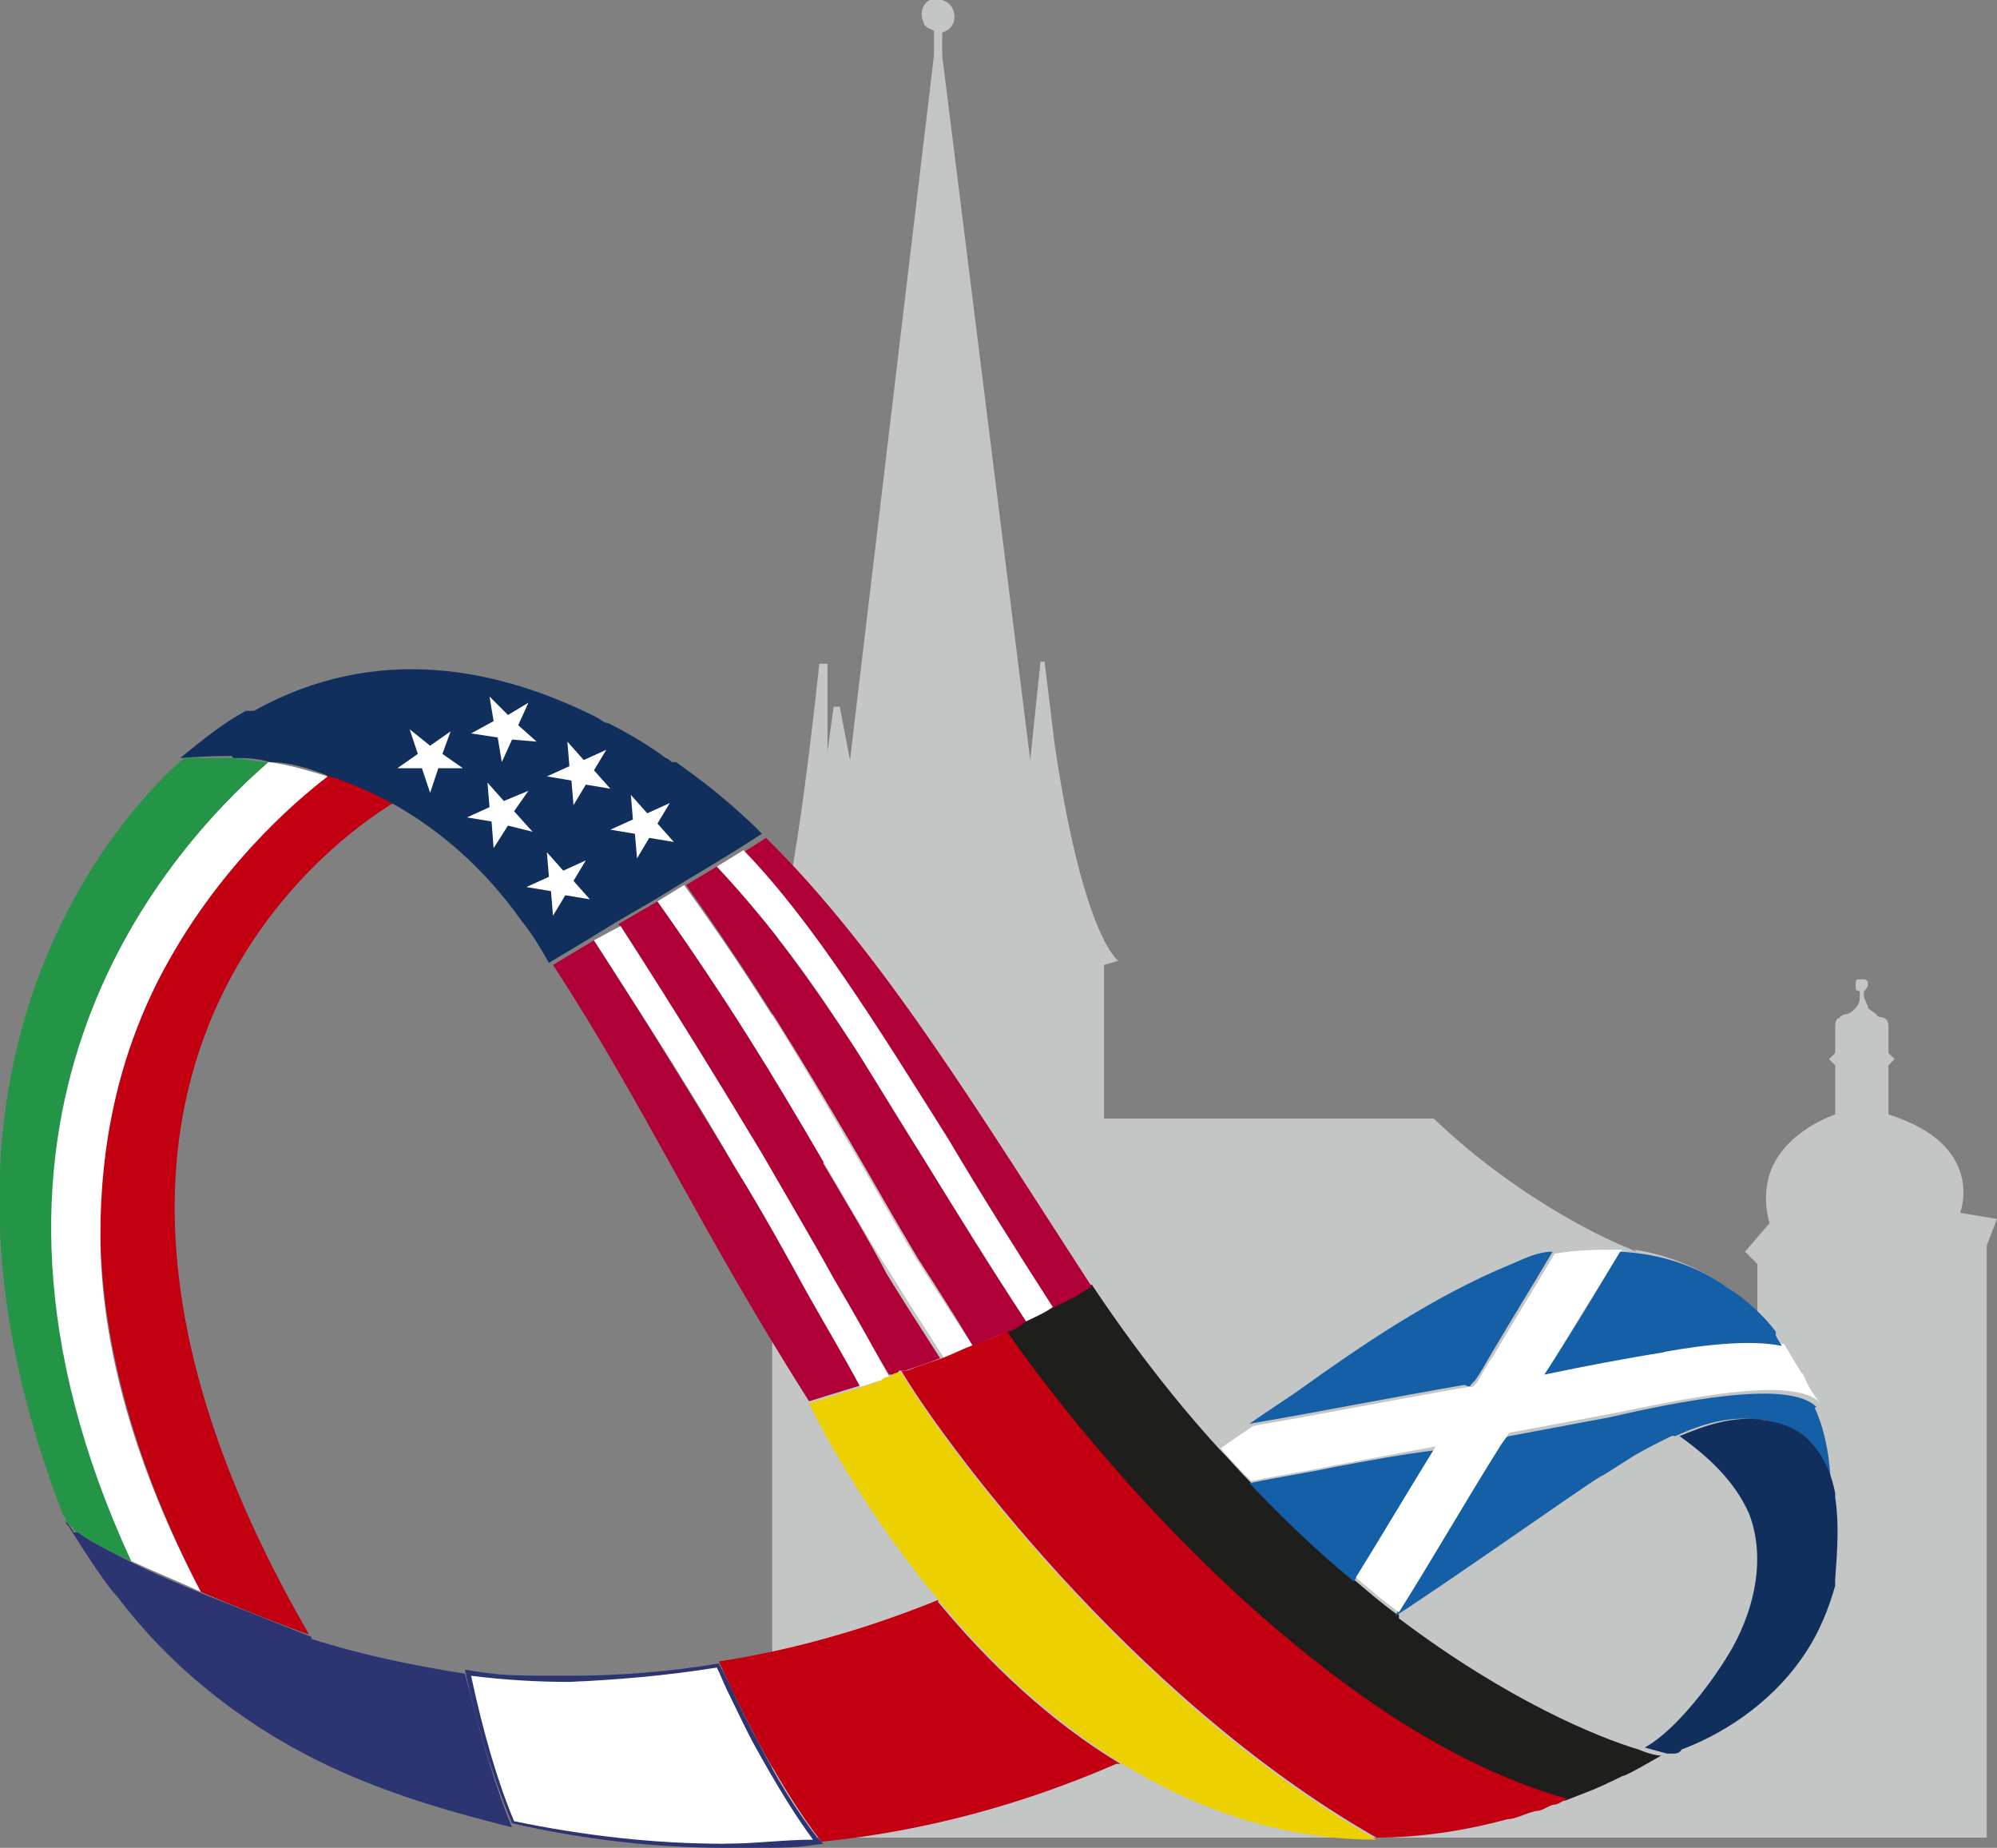
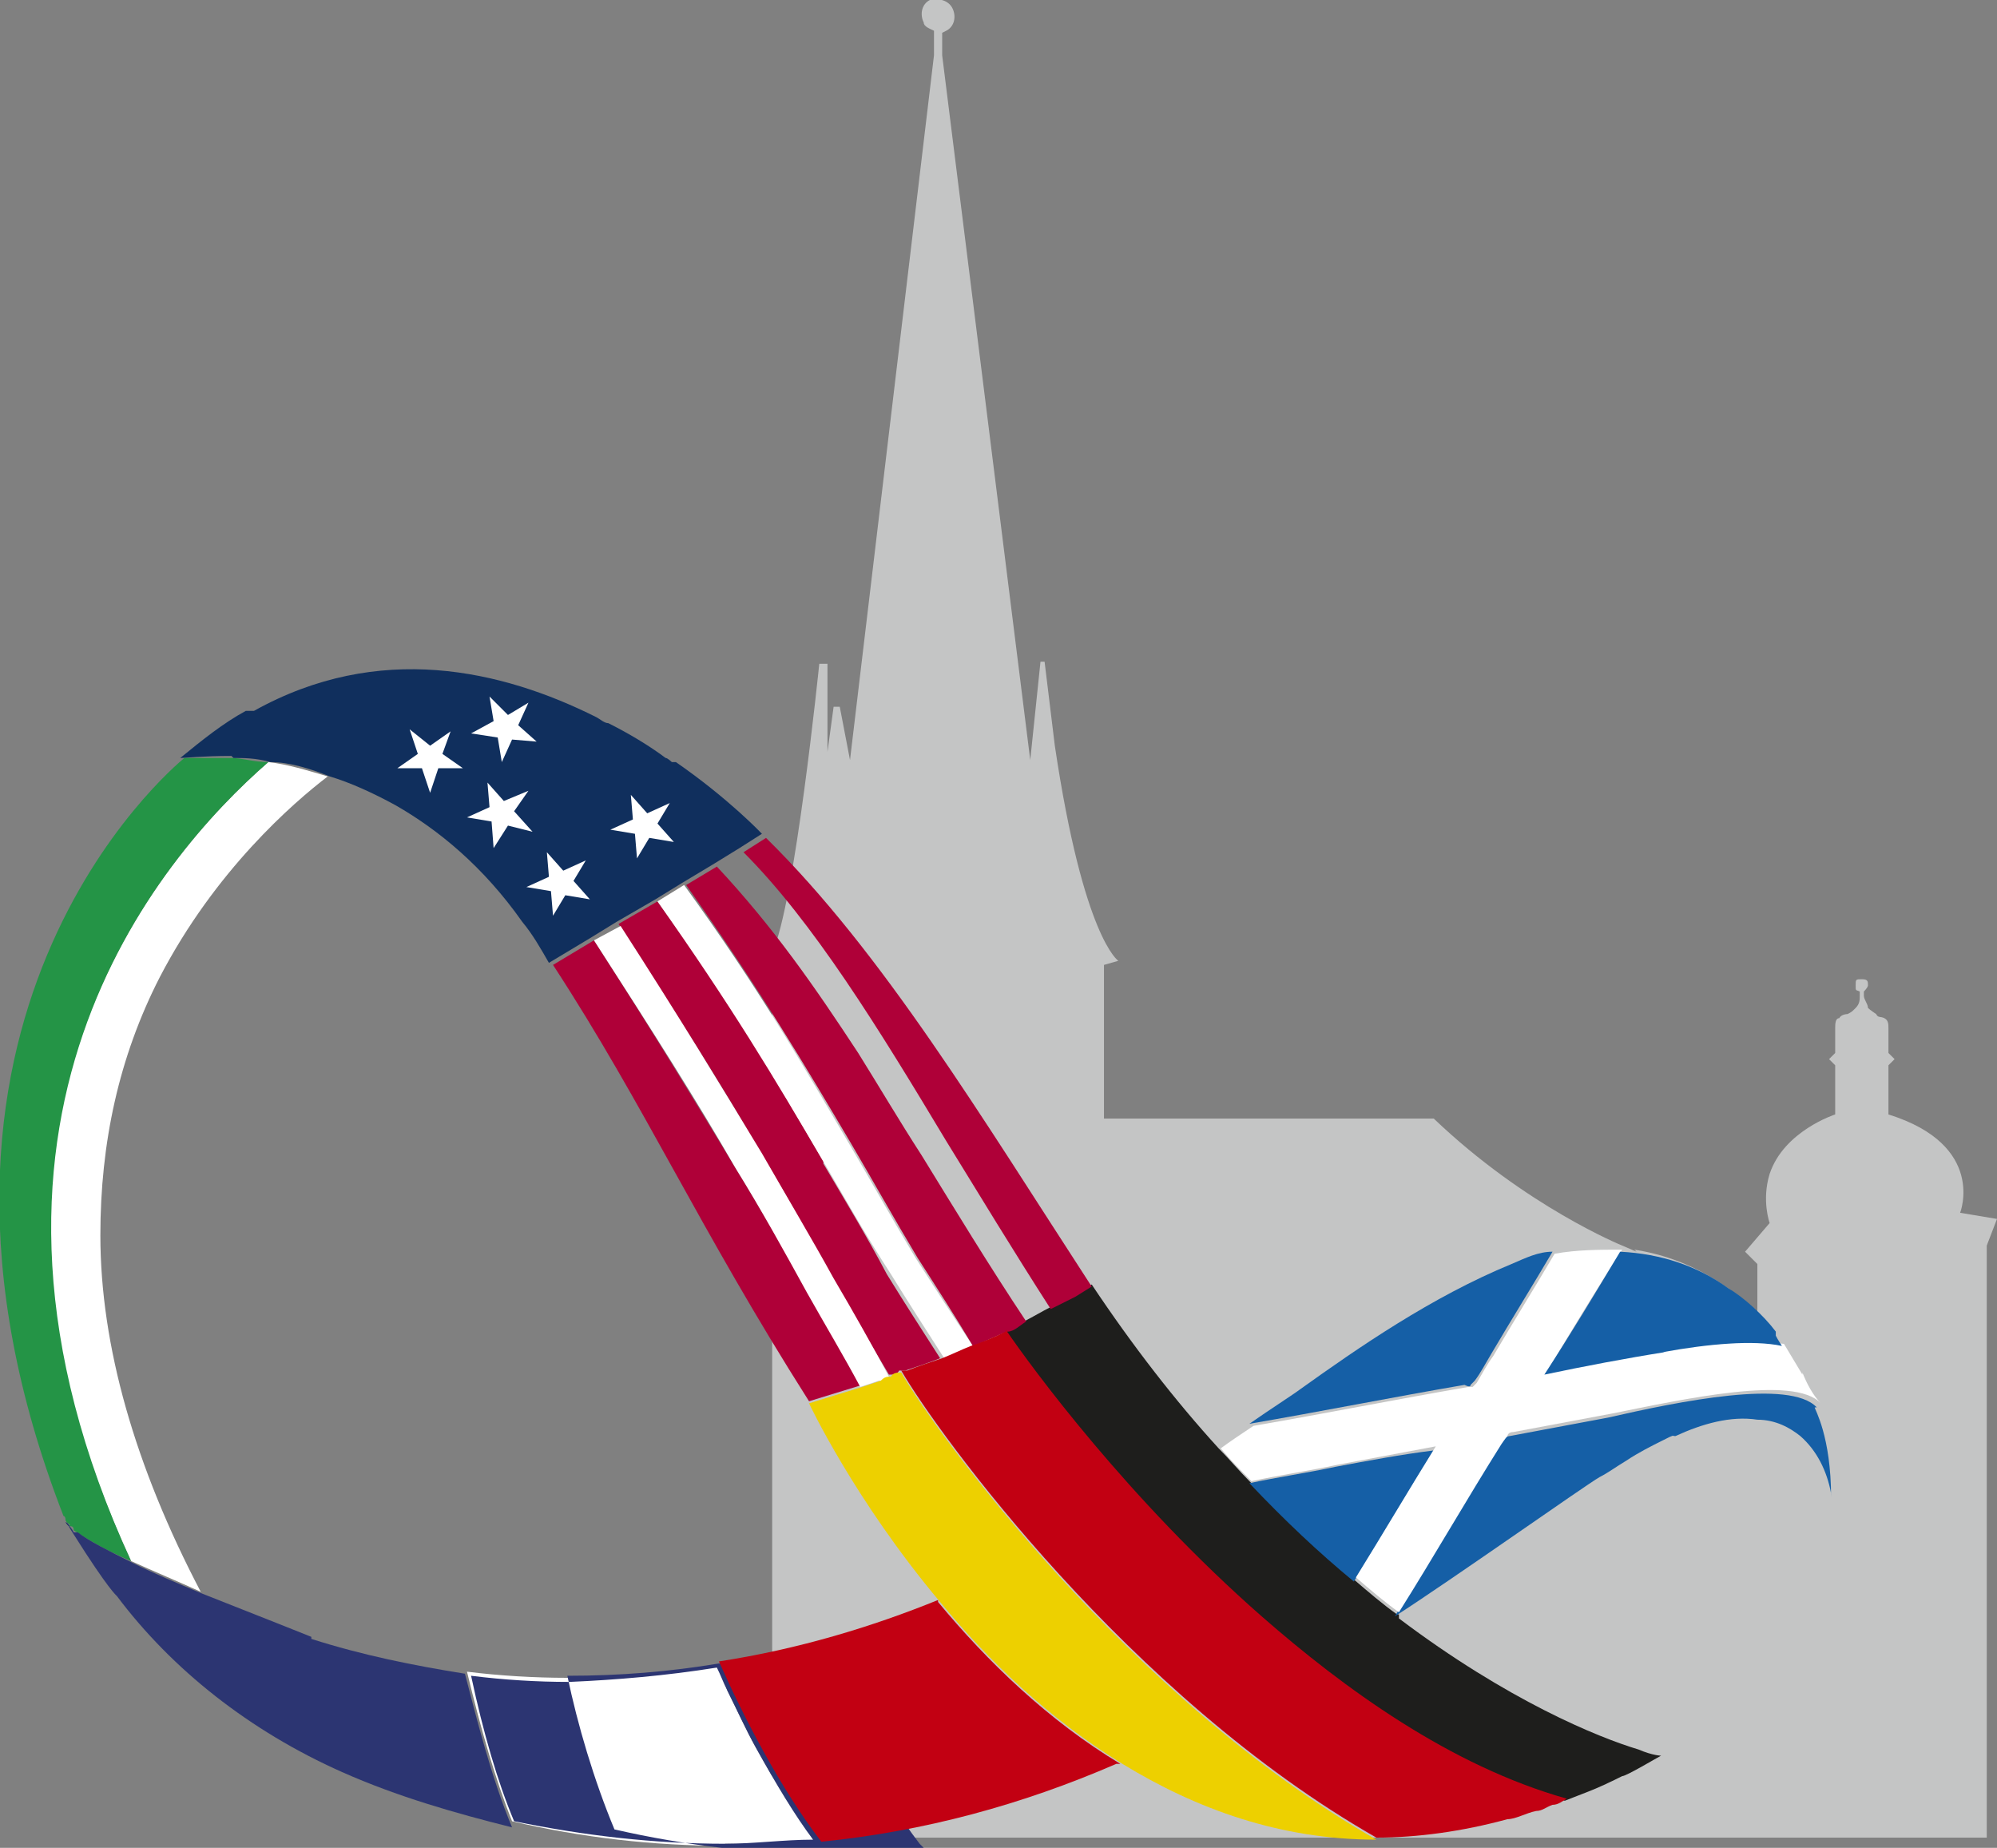
<svg xmlns="http://www.w3.org/2000/svg" id="Ebene_1" version="1.1" viewBox="0 0 97.5 90.2">
  <rect x="0" y="0" width="97.5" height="90.2" fill="#808080" stroke="none" />
  <defs>
    <style>
      .st0 {
        fill: #155fa6;
      }

      .st1 {
        fill: #2c3572;
      }

      .st2 {
        fill: #fff;
      }

      .st3 {
        fill: #1a3262;
      }

      .st4 {
        fill: none;
      }

      .st5 {
        fill: #edd000;
      }

      .st6 {
        fill: #102f5d;
      }

      .st7 {
        fill: #1e1e1c;
      }

      .st8 {
        fill: #249446;
      }

      .st9 {
        fill: #af0038;
      }

      .st10 {
        fill: #c20012;
      }

      .st11 {
        fill: #c4c5c5;
      }
    </style>
  </defs>
  <path class="st11" d="M79.9,61.1l-.7-.3s-4.7-1.9-9.2-6.2h-16.1v-7.5l.7-.2s-1.7-1.1-3.1-10.5l-.5-4.1h-.2l-.5,4.8L46,2.7v-1.1q0,0,.2-.1c.4-.2.5-.7.3-1.1C46.3,0,45.8-.1,45.4,0c-.4.2-.5.7-.3,1.1,0,.2.3.3.5.4v1.2l-4.1,34.4-.5-2.6h-.3l-.3,2.2v-4.3h-.4s-1.2,11.8-2.3,14.1v43.2h59.3v-28.9l.5-1.3-1.8-.3s1.3-3.3-3.5-4.8h0v-2.4l.3-.3-.3-.3v-.6c0,0,0-.4,0-.6s0-.4-.2-.5-.3,0-.4-.2c0,0-.3-.2-.4-.3,0-.2-.2-.4-.2-.6v-.2c0,0,.2-.2.2-.3,0-.2,0-.3-.3-.3s-.3,0-.3.3,0,.2.2.3v.2c0,.2,0,.4-.2.6s-.2.2-.4.3c0,0-.3,0-.4.2-.2,0-.2.3-.2.5s0,.4,0,.6v.6l-.3.3.3.3v2.4s-2.5.8-3.2,2.9c-.4,1.3,0,2.4,0,2.4l-1.2,1.4.6.6v2.4c0,.1-2.1-2.5-6-3.1" />
  <path class="st3" d="M3.4,74.5c-.1,0-.2-.2-.2-.2,0,0,.1,0,.2.2h0" />
-   <path class="st2" d="M3.4,74.4s0,0,0,0q0,0,0,0c.1,0,0,0,0,0" />
  <polygon class="st2" points="32.7 39.2 32.1 40.2 32.9 41.1 31.7 40.9 31.1 41.9 31 40.7 29.8 40.5 30.9 40 30.8 38.8 31.6 39.7 32.7 39.2" />
  <path class="st7" d="M68.2,78.8c-.7-.5-1.4-1.1-2.1-1.7-1.6-1.4-3.3-3-5.1-4.8-.5-.5-1-1.1-1.5-1.6-2.1-2.3-4.2-5-6.2-8l-.8.5c-.4.2-.8.4-1.2.6s-.9.5-1.3.7c-.3.2-.6.3-.9.5,1.3,1.9,5.9,8.3,12.4,14,4,3.5,9.3,7.3,14.9,8.9,1-.4,1.4-.5,2.8-1.2.2,0,1.7-.9,1.9-1,0,0-.4,0-1.1-.3-2-.6-6.4-2.4-11.7-6.4v-.2Z" />
  <path class="st0" d="M88.7,68.7h0c-1.3-1.4-6.7-.3-10.2.5-1.6.3-3.2.6-4.8.9,0,0-.2,0-.3.2,0,0-.2.3-.3.4-1.7,2.7-3.3,5.5-5,8.2h0c2.8-1.8,9.3-6.4,10-6.8.4-.2.8-.5,1.3-.8.6-.4,1.2-.7,1.8-1s.4-.2.6-.2h0c1.3-.6,2.7-1,4-.8.9,0,1.6.4,2.1.8.8.7,1.3,1.7,1.5,2.8v.2c0-3-.8-4.3-.8-4.4" />
-   <path class="st6" d="M89.6,73.1v-.2c-.2-1.1-.7-2.1-1.5-2.8-.5-.4-1.2-.7-2.1-.8-1.4-.2-2.8.3-4,.8h0c1.4,1,2.7,2.2,3.4,3.8.8,2.1.3,4.5-.8,6.5-.9,1.6-2.8,4.1-4.3,4.9,0,0,0,0,0,0,.7.2,1.1.3,1.1.3q0,0,.2,0c.2,0,.4,0,.5-.2,2.4-.9,4.7-2.6,6.1-4.8.6-.9,1.1-2.1,1.4-3.2,0,0,0-.2,0-.3.1-1.4.2-2.7,0-4" />
  <path class="st2" d="M35.4,90.1c-3.5,0-7-.4-10.4-1.2-.8-2-1.5-4.4-2.2-7.3,1.6.2,3.3.3,4.9.3,2.4,0,4.9-.2,7.3-.6.2.4.4.8.5,1.2.5,1,.9,1.9,1.4,2.8,1,1.8,1.9,3.3,2.8,4.5v.2c-1.3,0-2.8,0-4.3,0h0Z" />
-   <path class="st1" d="M35,81.4c.2.4.3.7.5,1.1.5,1,.9,1.9,1.4,2.8,1,1.8,1.9,3.3,2.8,4.5h0c-1.4,0-2.9.2-4.3.2-3.5,0-6.9-.4-10.3-1.1-.8-1.9-1.5-4.3-2.1-7.1,1.6.2,3.2.3,4.8.3,2.3-.1,4.7-.3,7.2-.7M35.1,81.2c-2.4.4-4.8.6-7.4.6s-3.3,0-5-.3c.5,2.4,1.3,5.1,2.3,7.5,3.5.8,7,1.2,10.5,1.2s3.2,0,4.7-.2c0,0-.2-.2-.3-.3-1-1.3-2-2.9-2.8-4.5-.5-.9-1-1.9-1.4-2.8-.2-.4-.4-.8-.6-1.2" />
-   <path class="st10" d="M7.8,47.7c-2,3.9-3,8.1-2.9,12.6.1,5.5,1.8,11.4,4.9,17.4,2.8,1.2,5.3,2.1,5.3,2.1-15.7-27.1,1.3-38.9,4.1-40.6-1.1-.6-2.2-1.1-3.2-1.4-1.7,1.4-5.5,4.7-8.2,9.9" />
+   <path class="st1" d="M35,81.4c.2.4.3.7.5,1.1.5,1,.9,1.9,1.4,2.8,1,1.8,1.9,3.3,2.8,4.5h0c-1.4,0-2.9.2-4.3.2-3.5,0-6.9-.4-10.3-1.1-.8-1.9-1.5-4.3-2.1-7.1,1.6.2,3.2.3,4.8.3,2.3-.1,4.7-.3,7.2-.7M35.1,81.2c-2.4.4-4.8.6-7.4.6c.5,2.4,1.3,5.1,2.3,7.5,3.5.8,7,1.2,10.5,1.2s3.2,0,4.7-.2c0,0-.2-.2-.3-.3-1-1.3-2-2.9-2.8-4.5-.5-.9-1-1.9-1.4-2.8-.2-.4-.4-.8-.6-1.2" />
  <path class="st2" d="M7.8,47.7c2.7-5.2,6.5-8.5,8.2-9.8-1-.3-2-.6-2.9-.7-5.4,4.7-16.6,17.8-6.7,39,1.1.5,2.3,1,3.4,1.5-3.2-6.1-4.9-12-4.9-17.4,0-4.5.9-8.7,2.9-12.6" />
  <path class="st8" d="M3.4,74.5c.1,0,.2,0,.2.2.6.4,1.6,1,2.8,1.5-9.8-21.3,1.3-34.3,6.7-39-.7,0-1.3-.2-1.8-.2-1.4,0-2.3,0-2.3,0h0c-.6.5-15.3,12.8-5.9,37,0,0,.1,0,.1.2,0,0,0,.1.2.2" />
  <path class="st1" d="M15.2,79.9s-2.5-1-5.3-2.1c-1.2-.5-2.4-1-3.4-1.5-1.2-.6-2.2-1.1-2.7-1.5-.1,0-.1,0-.1,0h-.1c-.1-.2-.2-.3-.3-.4h0c.1.2.3.5.3.5,1.7,2.7,2.1,3,2.1,3,2.7,3.6,6.5,6.6,11,8.6,2.7,1.2,5.5,2,8.3,2.7-1-2.4-1.7-5.2-2.3-7.5-2.5-.4-5-.9-7.5-1.7" />
  <path class="st6" d="M11.4,37c.5,0,1.1,0,1.8.2.9,0,1.9.3,2.9.7,1,.3,2.1.8,3.2,1.4,2.1,1.2,4.3,3,6.2,5.7,0,0,0,0,0,0,.5.6.9,1.3,1.3,2h0l2-1.2,1.3-.8,1.9-1.1,1.3-.8,1.5-.9,1.3-.8,1.1-.7s-1.6-1.7-4.2-3.5c0,0,0,0-.2,0,0,0-.2-.2-.3-.2-.8-.6-1.8-1.2-2.8-1.7-.2,0-.4-.2-.6-.3h0c-4.6-2.3-10.6-3.7-16.7-.3-.1,0-.2,0-.3,0h-.1c-1.1.6-2.1,1.4-3.2,2.3h0c.2,0,1.1-.1,2.5-.1" />
  <path class="st0" d="M71.8,67.6c0,0,0,0,.2-.2.3-.4.5-.8.8-1.3,1-1.7,2-3.3,3-5-.7,0-1.3.3-2,.6-3.9,1.6-7.5,4.1-10.3,6.1-.4.3-1.5,1-2.5,1.7,3.5-.6,7-1.3,10.5-1.9.2.1.3.1.3,0" />
  <path class="st0" d="M65.2,71.6c-1.4.3-2.8.5-4.2.8,1.7,1.8,3.4,3.4,5.1,4.8,1.3-2.1,2.6-4.3,3.9-6.4-1.6.2-3.2.5-4.8.8" />
  <path class="st2" d="M88,67.1c-.3-.5-.6-1-.9-1.5-1.4-.2-3.6,0-5.8.3-1.9.4-3.9.7-5.8,1.1,1.2-2,2.4-4,3.7-6-1.1,0-2.2,0-3.3.2h0c-1,1.7-2,3.3-3,5-.3.4-.5.8-.8,1.3l-.2.2c0,0,0,0-.2,0-3.5.6-7,1.3-10.5,1.9-.6.4-1.2.8-1.6,1.1.5.6,1,1.1,1.5,1.6,1.4-.3,2.8-.5,4.2-.8,1.6-.3,3.2-.6,4.8-.9-1.3,2.1-2.6,4.3-3.9,6.4.7.6,1.4,1.2,2.1,1.7,1.7-2.7,3.3-5.5,5-8.2,0,0,.2-.3.3-.4,0,0,0-.2.3-.2,1.6-.3,3.2-.6,4.8-.9,3.5-.7,8.9-1.9,10.2-.5h0c-.4-.4-.7-1-.9-1.5" />
  <path class="st0" d="M81.2,66c2.2-.4,4.4-.6,5.8-.3h0c0,0-.2-.3-.3-.5,0,0,0,0,0-.2-.6-.8-1.6-1.7-2.3-2.1-1.5-1.1-3.3-1.7-5.3-1.8-1.2,2-2.4,4-3.7,6,1.9-.4,4-.8,5.9-1.1" />
  <path class="st4" d="M25.6,45.1s0-.1,0,0" />
  <path class="st9" d="M40.2,56.7c-2.4-4.1-4.4-7.6-8.1-12.7l-1.9,1.1c2.9,4.5,5,7.8,6.9,11.1,1.3,2.1,2.4,4.2,3.5,6.1,1,1.7,1.9,3.3,2.8,4.8.2,0,.4,0,.5-.2,0,0,.2,0,.3,0,.6-.2,1.2-.4,1.7-.6-.9-1.4-1.8-2.8-2.6-4.1-1-1.9-2.1-3.7-3.1-5.4" />
  <path class="st2" d="M44.7,61.4c-1.2-2-2.2-3.8-3.2-5.5-2.3-3.9-4.4-7.6-8.1-12.7l-1.3.8c3.6,5.1,5.7,8.6,8.1,12.7,1,1.7,2,3.5,3.3,5.5.8,1.3,1.7,2.7,2.6,4.1.5-.2.9-.4,1.4-.6-1-1.5-1.9-2.9-2.8-4.3" />
  <path class="st9" d="M35.9,57c-2-3.3-4-6.6-6.9-11.1l-2,1.2c4.5,6.9,7.1,12.8,12.5,21.3l2.6-.8c-.8-1.4-1.7-3-2.6-4.6-1.2-1.9-2.3-3.9-3.6-6" />
  <path class="st2" d="M40.7,62.4c-1.1-2-2.3-4-3.5-6.1-2-3.3-4-6.6-6.9-11.1l-1.3.7c2.9,4.5,5,7.8,6.9,11.1,1.3,2.1,2.4,4.1,3.5,6.1.9,1.6,1.8,3.1,2.6,4.6l.9-.3c.2,0,.3,0,.5-.2-.8-1.5-1.7-3.1-2.7-4.8" />
  <path class="st9" d="M37.4,40.9l-1.1.7c3.4,3.4,6.6,8.6,9.9,14.1,1.6,2.6,3.3,5.4,5.1,8.2.4-.2.8-.4,1.2-.6l.8-.5c-5.4-8.3-10.2-16.3-15.9-21.9" />
  <path class="st9" d="M41.9,51.4c-2.1-3.2-4.1-6.1-6.9-9.1l-1.5.9c3.6,5.1,5.8,8.8,8.1,12.7,1,1.7,2,3.5,3.2,5.5.9,1.4,1.8,2.8,2.7,4.3.6-.2,1.1-.5,1.7-.7.3,0,.6-.3.9-.5-1.8-2.7-3.5-5.5-5.1-8.1-1.1-1.7-2.1-3.4-3.1-5" />
-   <path class="st2" d="M36.3,41.5l-1.3.8c2.8,3,4.8,5.8,6.9,9.1,1,1.6,2,3.2,3.1,5,1.6,2.6,3.3,5.3,5.1,8.1.4-.2.9-.4,1.3-.7-1.8-2.8-3.5-5.5-5.1-8.2-3.4-5.4-6.6-10.6-10-14.1" />
  <path class="st10" d="M45.8,78.1c-3.2,1.3-6.8,2.4-10.7,3,1.2,2.7,3,6.2,5,8.8,5-.5,9.8-1.8,14.4-3.8,0,0,0,0,.2,0-3.5-2.1-6.5-5-8.9-7.9" />
  <path class="st5" d="M54.8,86.1c3.6,2.2,7.7,3.7,12.4,3.7-12.1-6.9-21.4-19.7-23.2-22.8-.2,0-.4,0-.5.2-.2,0-.3,0-.5.2l-.9.3-2.6.8h0s2.2,4.7,6.4,9.7c2.3,2.8,5.3,5.7,8.9,7.9" />
  <path class="st10" d="M49.1,65c-.6.3-1.1.5-1.7.7-.5.2-.9.4-1.4.6-.6.2-1.2.4-1.7.6,0,0-.2,0-.3,0,1.8,3.1,11.1,15.9,23.2,22.8,2,0,4.2-.3,6.4-.9.4,0,.9-.3,1.4-.4h0c.3,0,.5-.2.8-.3.3,0,.5-.2.7-.3-5.7-1.6-10.9-5.4-14.9-8.9-6.5-5.7-11.2-12.1-12.5-14" />
  <polygon class="st2" points="32.7 39.2 32.1 40.2 32.9 41.1 31.7 40.9 31.1 41.9 31 40.7 29.8 40.5 30.9 40 30.8 38.8 31.6 39.7 32.7 39.2" />
  <polygon class="st2" points="28.6 42 28 43 28.8 43.9 27.6 43.7 27 44.7 26.9 43.5 25.7 43.3 26.8 42.8 26.7 41.6 27.5 42.5 28.6 42" />
-   <polygon class="st2" points="29.6 36.6 29 37.6 29.8 38.5 28.6 38.3 28 39.3 27.9 38.1 26.7 37.9 27.8 37.4 27.7 36.2 28.5 37.1 29.6 36.6" />
  <polygon class="st2" points="25.8 38.6 25.1 39.6 26 40.6 24.8 40.3 24.1 41.4 24 40.1 22.8 39.9 23.9 39.4 23.8 38.2 24.6 39.1 25.8 38.6" />
  <polygon class="st2" points="22 35.7 21.6 36.8 22.6 37.5 21.4 37.5 21 38.7 20.6 37.5 19.4 37.5 20.4 36.8 20 35.6 21 36.4 22 35.7" />
  <polygon class="st2" points="25.8 34.3 25.3 35.4 26.2 36.2 25 36.1 24.5 37.2 24.3 36 23 35.8 24.1 35.2 23.9 34 24.8 34.9 25.8 34.3" />
</svg>